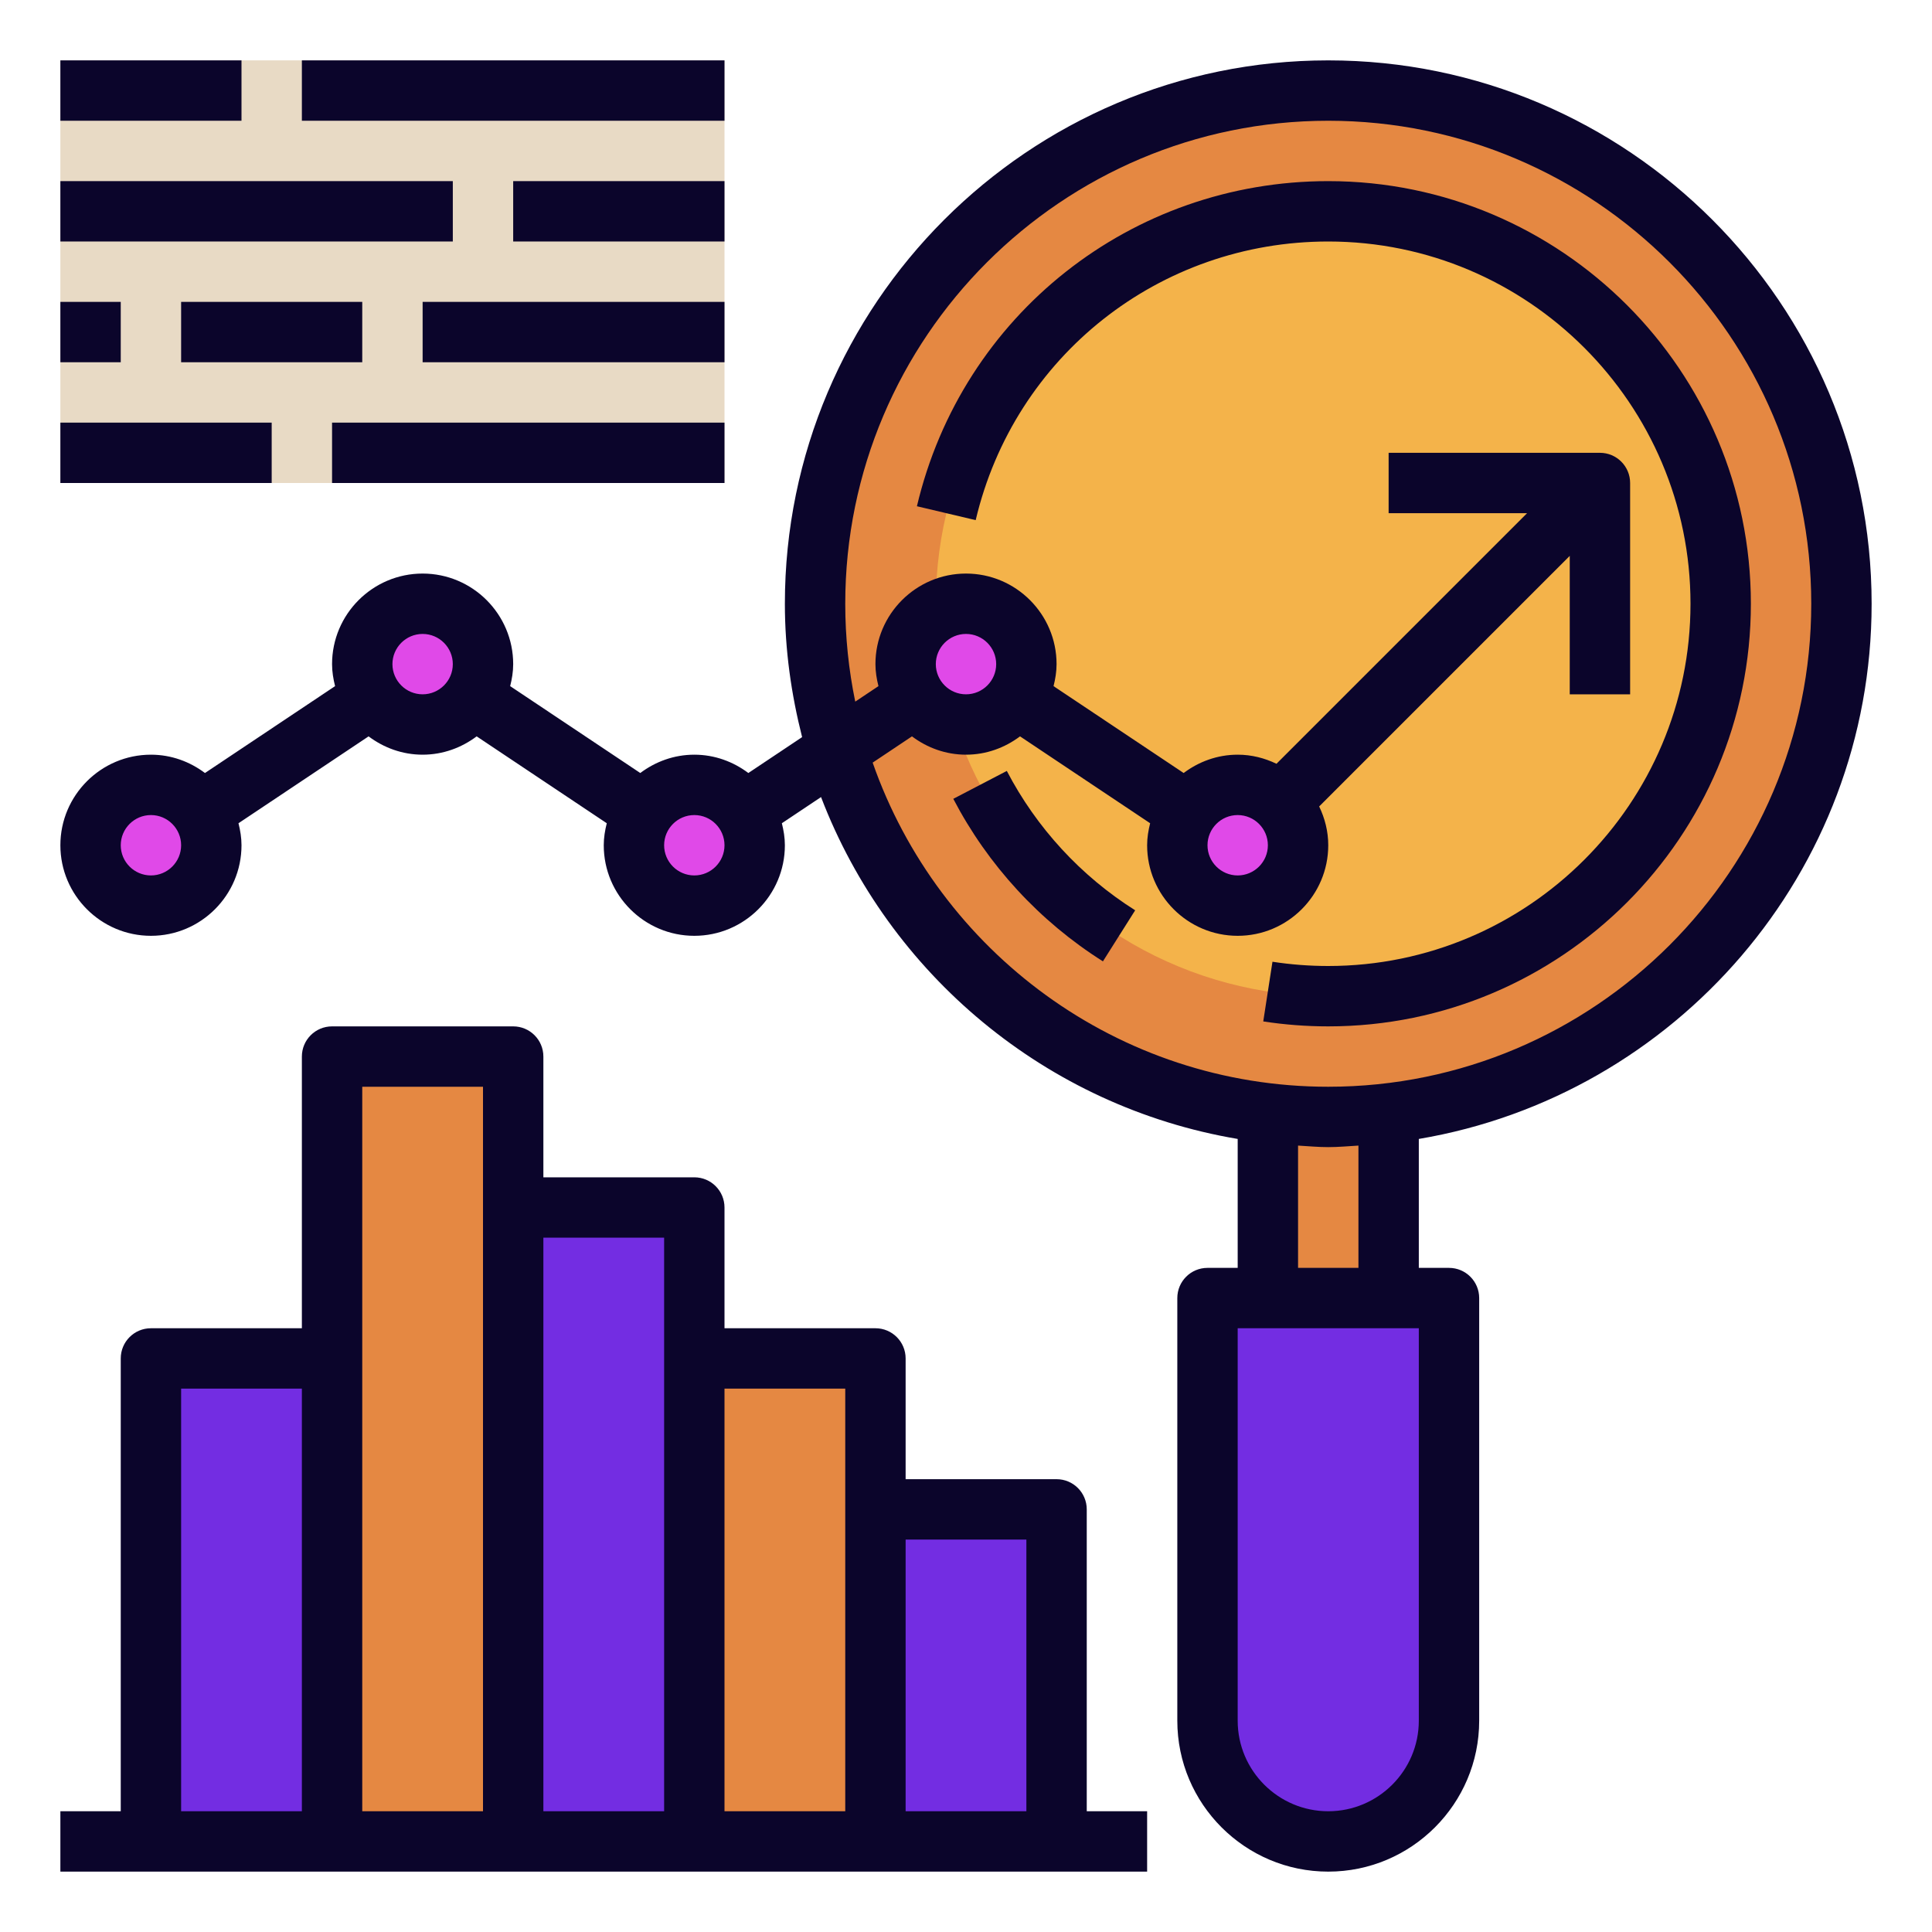
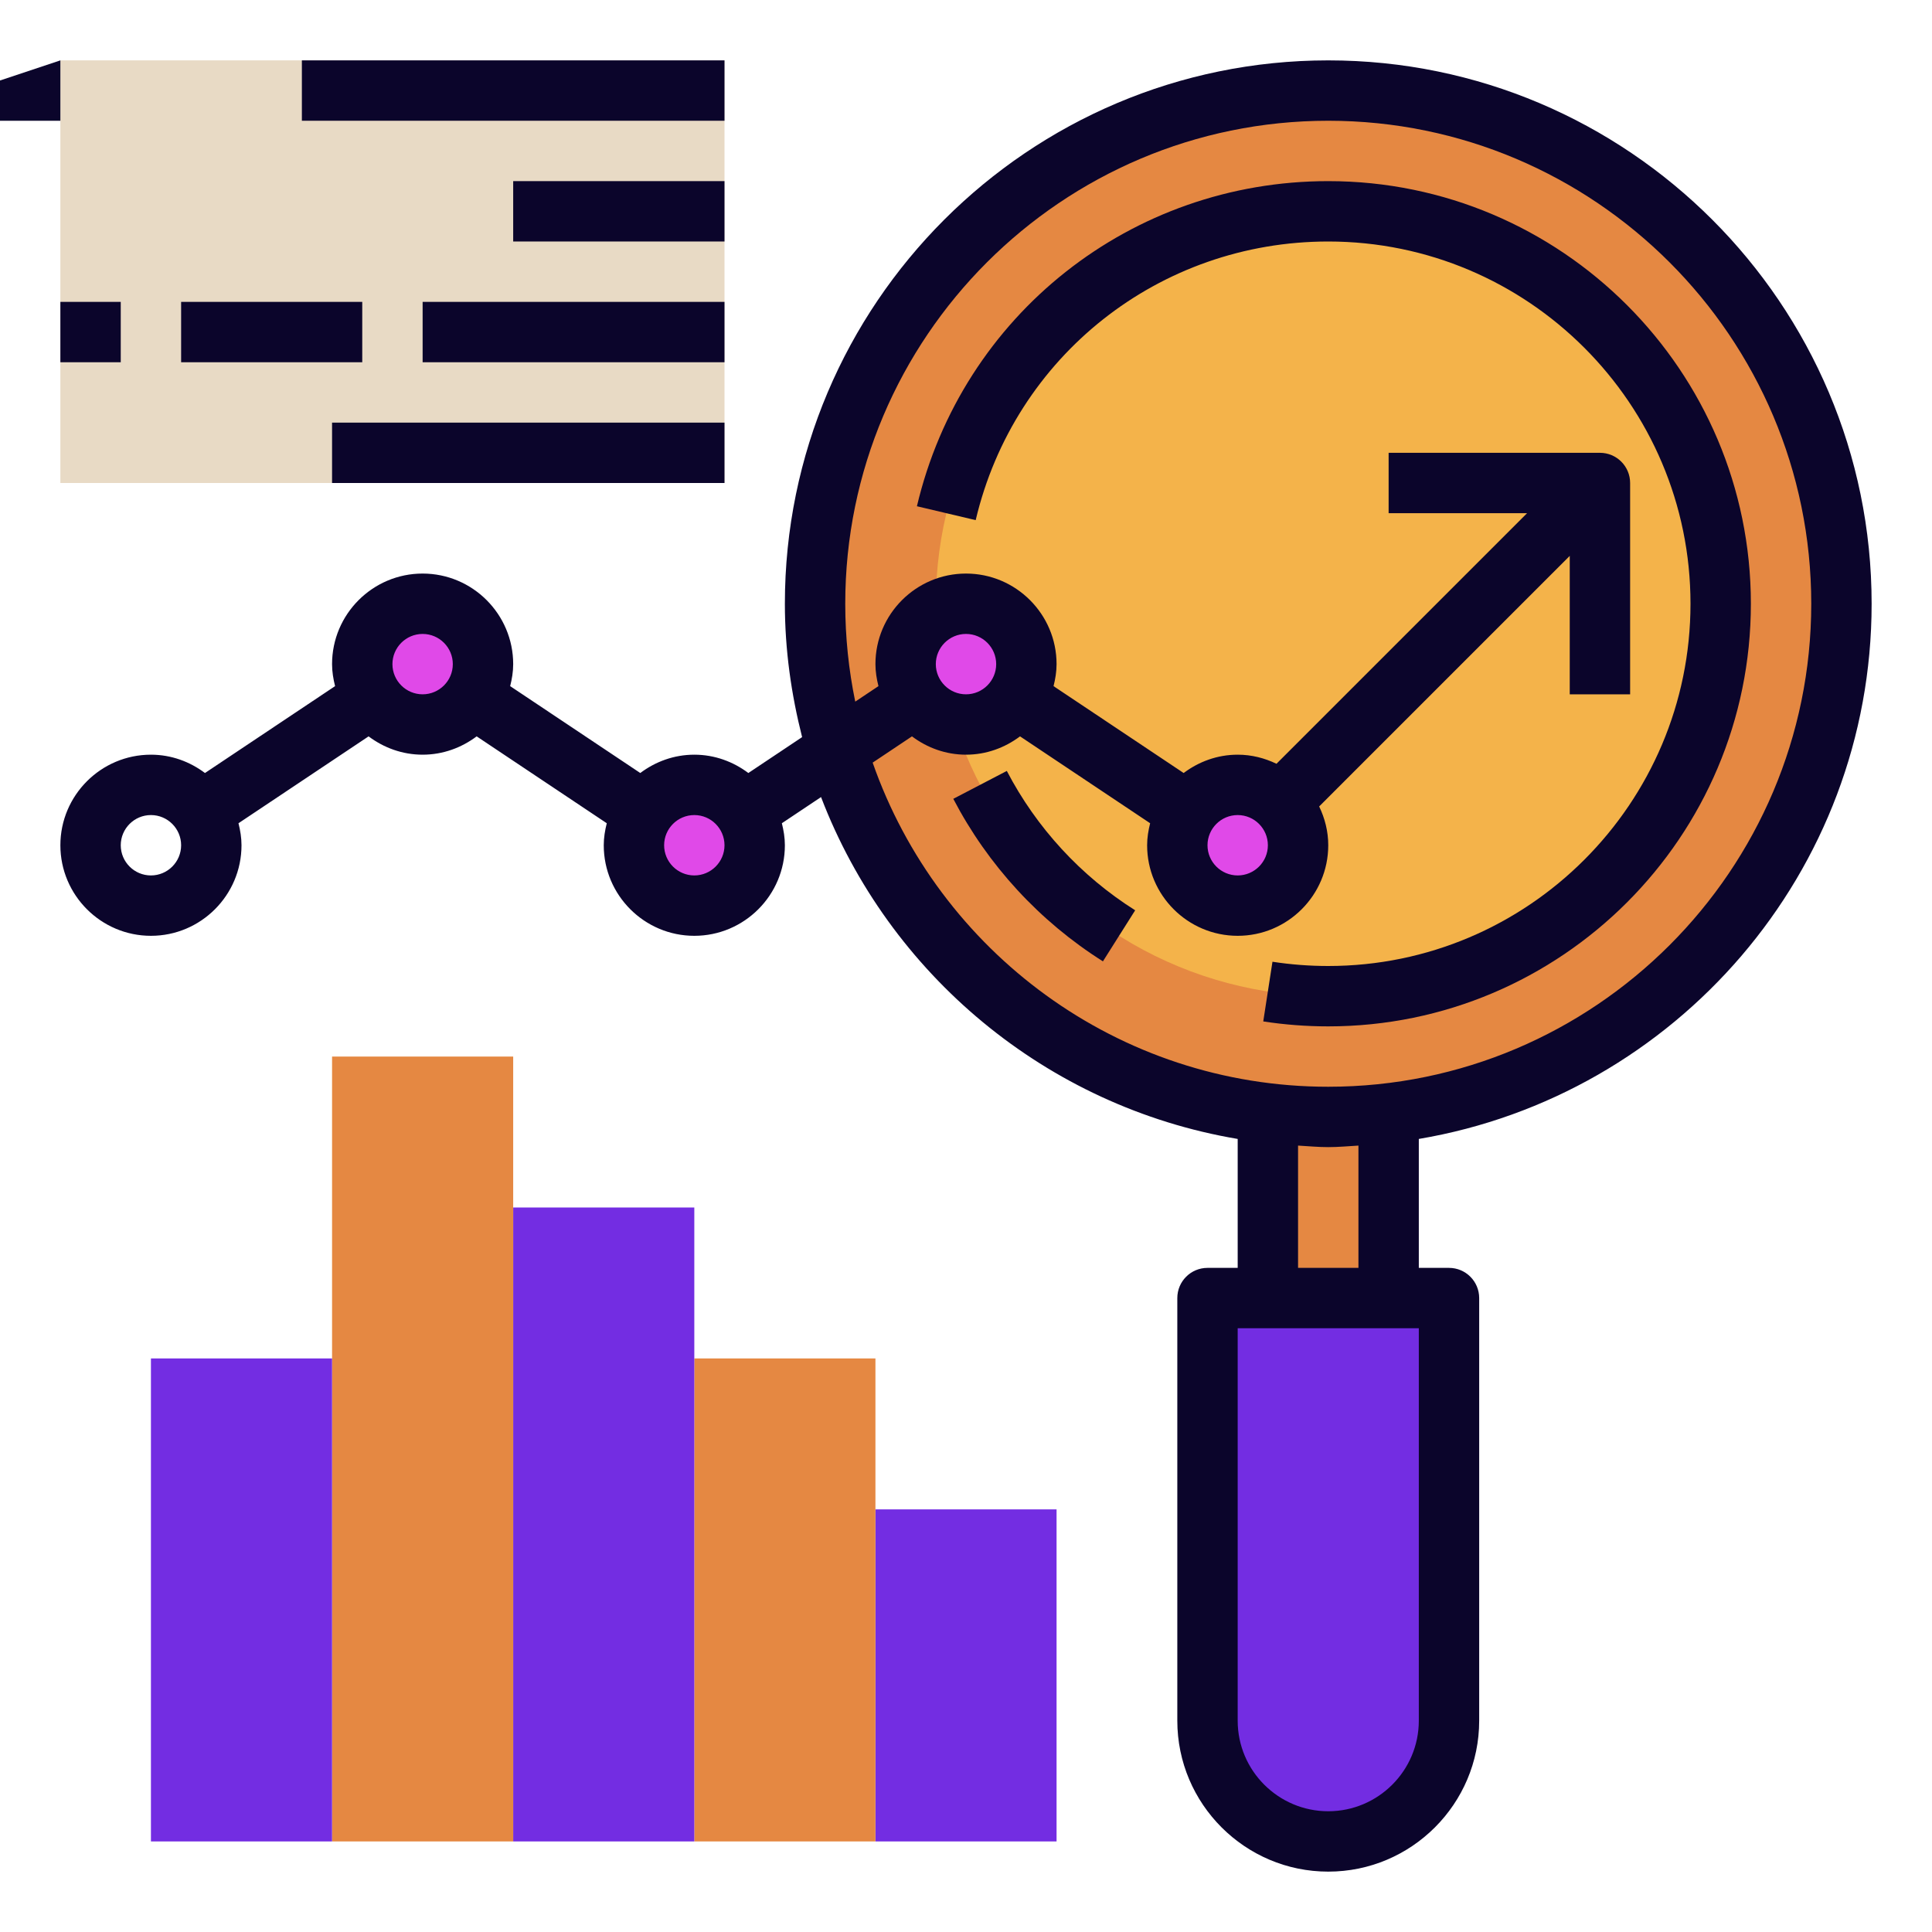
<svg xmlns="http://www.w3.org/2000/svg" id="Layer_3" enable-background="new 0 0 64 64" height="512" viewBox="0 0 64 64" width="512">
  <path d="m42 36h4v8h-4z" fill="#e58842" />
  <path d="m48 43v14c0 2.21-1.79 4-4 4s-4-1.79-4-4v-14z" fill="#732de2" />
  <circle cx="44" cy="20" fill="#e58842" r="17" />
  <circle cx="44" cy="20" fill="#f4b34a" r="13" />
  <path d="m29 50h6v11h-6z" fill="#732de2" />
  <path d="m29 50v11h-6v-16h6z" fill="#e58842" />
  <path d="m23 45v16h-6v-21h6z" fill="#732de2" />
  <path d="m17 40v21h-6v-16-10h6z" fill="#e58842" />
  <path d="m5 45h6v16h-6z" fill="#732de2" />
  <path d="m2 2h22v14h-22z" fill="#e8dac5" />
-   <circle cx="5" cy="28" fill="#e049e8" r="2" />
  <circle cx="14" cy="22" fill="#e049e8" r="2" />
  <circle cx="23" cy="28" fill="#e049e8" r="2" />
  <circle cx="32" cy="22" fill="#e049e8" r="2" />
  <circle cx="41" cy="28" fill="#e049e8" r="2" />
  <g fill="#0b052b">
    <path d="m62 20c0-9.925-8.075-18-18-18s-18 8.075-18 18c0 1.527.212 3.001.571 4.418l-1.781 1.189c-.501-.376-1.117-.607-1.79-.607s-1.289.231-1.79.607l-4.31-2.878c.059-.235.1-.476.1-.729 0-1.654-1.346-3-3-3s-3 1.346-3 3c0 .253.041.494.1.729l-4.31 2.878c-.501-.376-1.117-.607-1.79-.607-1.654 0-3 1.346-3 3s1.346 3 3 3 3-1.346 3-3c0-.253-.041-.494-.1-.729l4.31-2.878c.501.376 1.117.607 1.79.607s1.289-.231 1.79-.607l4.31 2.878c-.059.235-.1.476-.1.729 0 1.654 1.346 3 3 3s3-1.346 3-3c0-.253-.041-.494-.1-.729l1.298-.867c2.244 5.864 7.459 10.254 13.802 11.325v4.271h-1c-.553 0-1 .448-1 1v14c0 2.757 2.243 5 5 5s5-2.243 5-5v-14c0-.552-.447-1-1-1h-1v-4.271c8.499-1.435 15-8.828 15-17.729zm-57 9c-.552 0-1-.449-1-1s.448-1 1-1 1 .449 1 1-.448 1-1 1zm9-6c-.552 0-1-.449-1-1s.448-1 1-1 1 .449 1 1-.448 1-1 1zm9 6c-.552 0-1-.449-1-1s.448-1 1-1 1 .449 1 1-.448 1-1 1zm5.908-3.737 1.302-.87c.501.376 1.117.607 1.79.607s1.289-.231 1.79-.607l4.31 2.878c-.059.235-.1.476-.1.729 0 1.654 1.346 3 3 3s3-1.346 3-3c0-.462-.113-.894-.301-1.285l8.301-8.301v4.586h2v-7c0-.552-.447-1-1-1h-7v2h4.586l-8.301 8.301c-.391-.188-.823-.301-1.285-.301-.673 0-1.289.231-1.79.607l-4.31-2.878c.059-.235.1-.476.1-.729 0-1.654-1.346-3-3-3s-3 1.346-3 3c0 .253.041.494.1.729l-.769.513c-.216-1.047-.331-2.131-.331-3.242 0-8.822 7.178-16 16-16s16 7.178 16 16-7.178 16-16 16c-6.977 0-12.909-4.496-15.092-10.737zm2.092-3.263c0-.551.448-1 1-1s1 .449 1 1-.448 1-1 1-1-.449-1-1zm11 6c0 .551-.448 1-1 1s-1-.449-1-1 .448-1 1-1 1 .449 1 1zm5 29c0 1.654-1.346 3-3 3s-3-1.346-3-3v-13h6zm-2-15h-2v-4.051c.333.019.662.051 1 .051s.667-.032 1-.051z" />
    <path d="m33.352 25.538-1.773.924c1.146 2.198 2.859 4.06 4.957 5.384l1.068-1.691c-1.8-1.136-3.27-2.733-4.252-4.617z" />
    <path d="m58 20c0-7.72-6.28-14-14-14-6.524 0-12.128 4.429-13.626 10.77l1.947.46c1.283-5.435 6.086-9.23 11.679-9.23 6.617 0 12 5.383 12 12s-5.383 12-12 12c-.618 0-1.24-.047-1.848-.141l-.305 1.977c.709.109 1.432.164 2.153.164 7.72 0 14-6.28 14-14z" />
-     <path d="m2 2h6v2h-6z" />
+     <path d="m2 2v2h-6z" />
    <path d="m10 2h14v2h-14z" />
-     <path d="m2 6h13v2h-13z" />
    <path d="m17 6h7v2h-7z" />
    <path d="m2 10h2v2h-2z" />
    <path d="m6 10h6v2h-6z" />
    <path d="m14 10h10v2h-10z" />
-     <path d="m2 14h7v2h-7z" />
    <path d="m11 14h13v2h-13z" />
-     <path d="m36 50c0-.552-.447-1-1-1h-5v-4c0-.552-.447-1-1-1h-5v-4c0-.552-.447-1-1-1h-5v-4c0-.552-.447-1-1-1h-6c-.553 0-1 .448-1 1v9h-5c-.553 0-1 .448-1 1v15h-2v2h36v-2h-2zm-30-4h4v14h-4zm6-1v-9h4v4 20h-4zm6-4h4v4 15h-4zm6 5h4v4 10h-4zm6 14v-9h4v9z" />
  </g>
</svg>